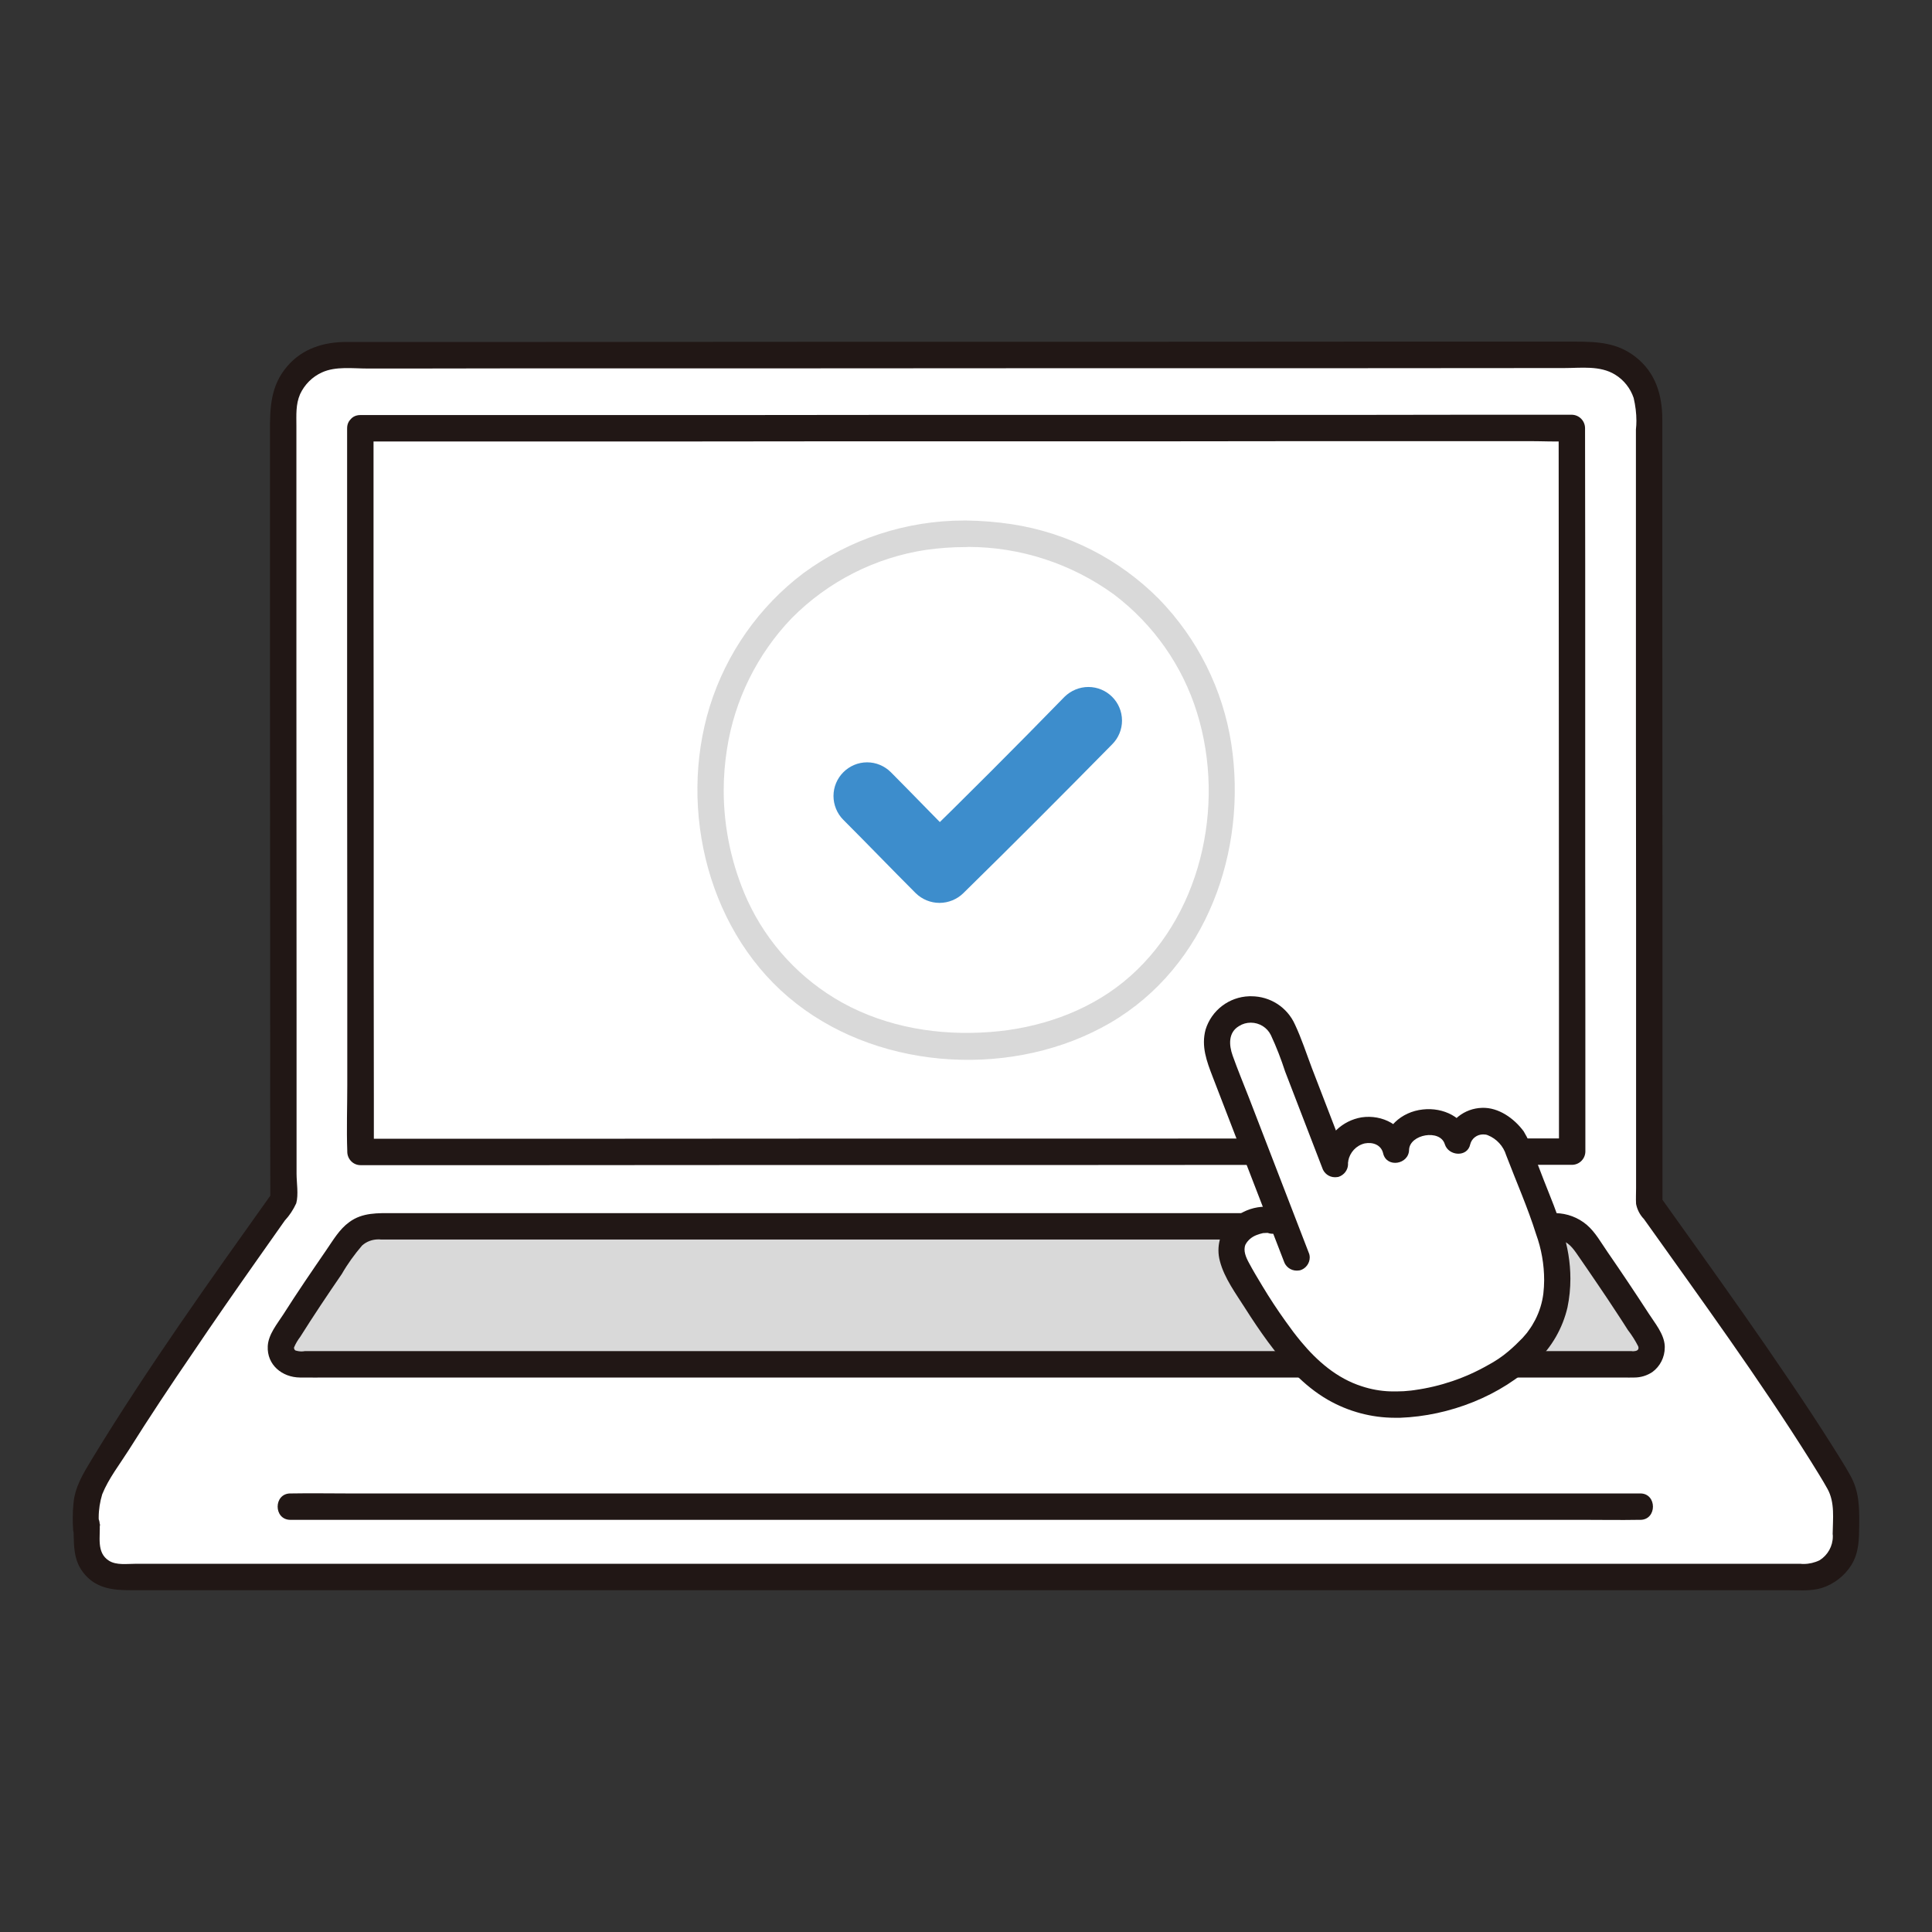
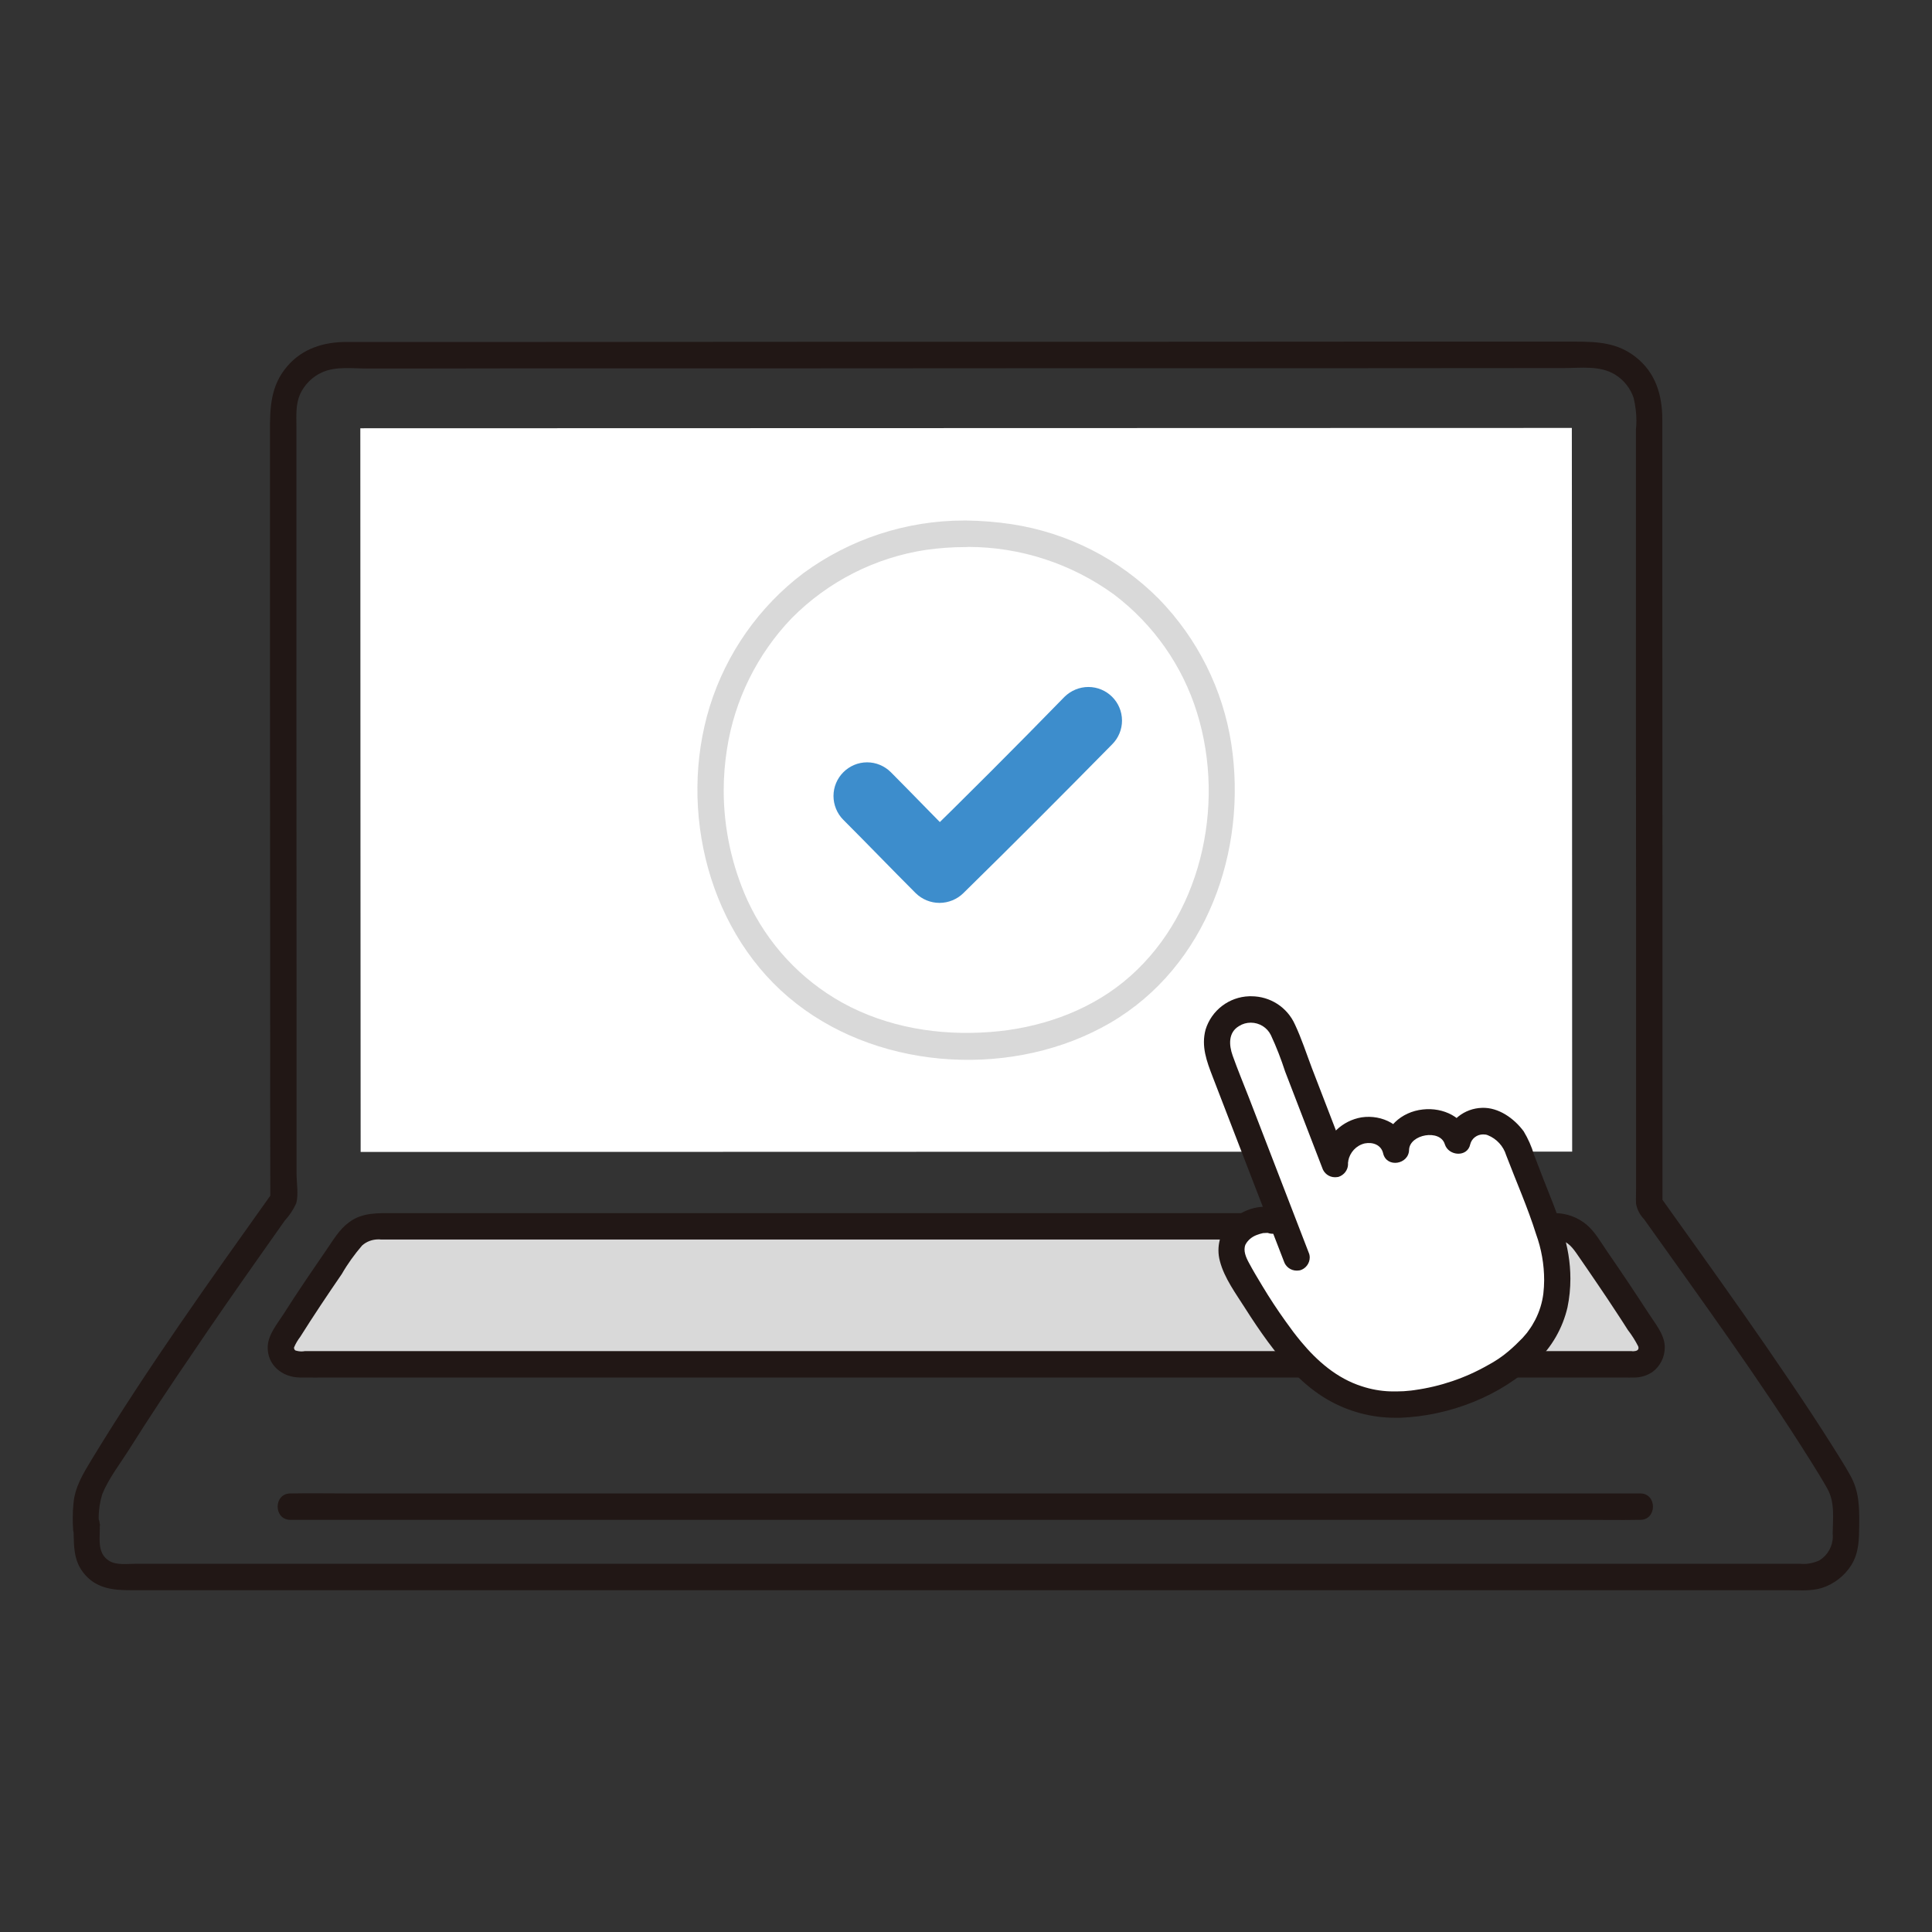
<svg xmlns="http://www.w3.org/2000/svg" xml:space="preserve" width="120px" height="120px" version="1.1" style="shape-rendering:geometricPrecision; text-rendering:geometricPrecision; image-rendering:optimizeQuality; fill-rule:evenodd; clip-rule:evenodd" viewBox="0 0 120 120">
  <rect x="0" y="0" width="120" height="120" fill="#333333" stroke="none" />
  <defs>
    <style type="text/css">
   
    .fil0 {fill:none}
    .fil3 {fill:#211715;fill-rule:nonzero}
    .fil4 {fill:#3D8DCC;fill-rule:nonzero}
    .fil2 {fill:#D9D9D9;fill-rule:nonzero}
    .fil1 {fill:white;fill-rule:nonzero}
   
  </style>
  </defs>
  <g id="Capa_x0020_1">
    <rect class="fil0" x="-0.84" y="0.06" width="120" height="120" />
    <g id="SGA.svg">
-       <path class="fil1" d="M17.6 63.18c0,-11.84 -0.01,-27.54 -0.02,-37.57 0,0 0,0 0,0 0,-1.96 1.59,-3.55 3.55,-3.55 0,0 0,0 0.01,0 15.29,0 59.61,-0.02 77.74,-0.02 0,0 0,0 0,0 1.96,0 3.55,1.59 3.55,3.55 0,0 0,0 0,0 0,13.45 0.01,35.28 0.01,49.19 2.81,3.95 8.84,12.26 11.78,17.29 0.29,0.49 0.45,1.06 0.45,1.64 0,0 0,0 0,0.01 0,0.51 -0.02,1.13 -0.02,1.77 0,1.36 -1.1,2.46 -2.46,2.46l-104.76 0c0,0 0,0 0,0 -1.14,0 -2.06,-0.92 -2.06,-2.05 0,-3.17 -0.01,0.93 -0.01,-2.18 0,0 0,-0.01 0,-0.01 0,-0.58 0.16,-1.15 0.45,-1.64 2.97,-5.09 9.02,-13.66 11.79,-17.55 0,-2.86 0,-6.82 0,-11.34z" />
      <g>
        <path class="fil2" d="M96.62 76.16c0.7,0 1.36,0.35 1.76,0.92 1.34,1.91 2.77,4.02 4.05,6.08 0.1,0.16 0.16,0.35 0.16,0.55 0,0.57 -0.47,1.03 -1.04,1.03l-83.07 0c0,0 0,0 0,0 -0.57,0 -1.04,-0.46 -1.04,-1.03 0,-0.19 0.06,-0.38 0.16,-0.54 1.28,-2.06 2.72,-4.18 4.06,-6.09 0.4,-0.57 1.05,-0.92 1.75,-0.92 0,0 0,0 0,0 15.33,0 57.88,0 73.21,0l0 0zm0 0l0 0 0 0z" />
      </g>
      <path class="fil3" d="M96.62 76.98c0.61,0.02 0.95,0.37 1.28,0.84 0.44,0.64 0.88,1.27 1.31,1.91 0.44,0.64 0.86,1.28 1.28,1.92 0.21,0.32 0.42,0.64 0.62,0.96 0.25,0.32 0.46,0.66 0.64,1.01 0.06,0.16 -0.01,0.28 -0.22,0.3 -0.04,0 -0.07,0.01 -0.1,0.01 -0.04,0 -0.07,-0.01 -0.1,-0.01l-82.4 0c-0.06,0.01 -0.12,0.02 -0.19,0.02 -0.13,0 -0.26,-0.02 -0.39,-0.06 -0.05,-0.03 -0.09,-0.1 -0.09,-0.17 0,0 0,0 0,-0.01 0.1,-0.24 0.23,-0.46 0.39,-0.67 0.83,-1.32 1.7,-2.62 2.58,-3.9 0.36,-0.63 0.79,-1.22 1.26,-1.77 0.28,-0.25 0.64,-0.38 1.02,-0.38 0.05,0 0.1,0 0.15,0.01l8.92 0 11.49 0 52.55 0c1.05,0 1.05,-1.64 0,-1.64l-59.92 0 -10.2 0 -2.07 0c-0.96,0 -1.92,-0.05 -2.74,0.56 -0.61,0.44 -1,1.12 -1.42,1.73 -0.44,0.65 -0.89,1.29 -1.33,1.95 -0.46,0.68 -0.91,1.37 -1.35,2.06 -0.38,0.59 -0.92,1.23 -0.96,1.96 -0.06,1.17 0.9,1.94 2,1.95 0.63,0.01 1.26,0 1.89,0l80.31 0c0.23,0 0.45,0.01 0.68,0 0,0 0,0 0,0 0.4,0 0.79,-0.12 1.12,-0.34 0.48,-0.35 0.77,-0.92 0.77,-1.52 0,-0.03 0,-0.07 0,-0.1 -0.04,-0.75 -0.61,-1.41 -1,-2.02 -0.83,-1.28 -1.68,-2.55 -2.55,-3.81 -0.39,-0.56 -0.76,-1.24 -1.29,-1.69 -0.54,-0.46 -1.23,-0.72 -1.94,-0.73 -1.06,-0.03 -1.06,1.61 0,1.64l0 -0.01z" />
      <path class="fil1" d="M22.38 26.6c0,12.23 0.02,44.95 0.02,44.95 12.71,0 62.92,-0.02 75.25,-0.02 0,-13.23 -0.01,-33.85 -0.02,-44.95 0,0 -64.16,0.02 -75.25,0.02z" />
      <path class="fil3" d="M101.88 92.76l-80.43 0c-1.09,0 -2.18,-0.02 -3.27,0 -0.05,0 -0.1,0 -0.14,0 -1.06,0 -1.06,1.64 0,1.64l80.42 0c1.09,0 2.19,0.02 3.28,0 0.04,0 0.09,0 0.14,0 1.05,0 1.05,-1.64 0,-1.64l0 0z" />
      <path class="fil3" d="M18.42 63.18l-0.01 -21.68 0 -10.44c0,-1.54 0,-3.07 0,-4.6 0,-0.67 -0.05,-1.34 0.23,-1.98 0.28,-0.6 0.76,-1.08 1.36,-1.35 0.85,-0.39 1.91,-0.24 2.82,-0.24l2.73 0 6.51 -0.01 15.92 0 17.88 -0.01 17.23 0 14.07 -0.01c1.05,0 2.22,-0.17 3.16,0.41 0.54,0.33 0.95,0.85 1.15,1.45 0.11,0.47 0.17,0.95 0.17,1.42 0,0.18 -0.01,0.36 -0.03,0.54 0,3.05 0,6.11 0,9.16 0,6.97 0,13.93 0.01,20.9l0 10.18c0,1.56 0,3.12 0,4.68l0 2.2c0,0.32 -0.02,0.66 0,0.98 0.07,0.36 0.24,0.68 0.49,0.94 3.53,4.96 7.13,9.89 10.37,15.05 0.35,0.57 0.71,1.13 1.03,1.71 0.47,0.85 0.33,1.86 0.32,2.8 0.01,0.05 0.01,0.1 0.01,0.15 0,0.6 -0.31,1.16 -0.82,1.48 -0.31,0.15 -0.65,0.23 -0.99,0.23 -0.06,0 -0.13,0 -0.19,-0.01l-103.43 0c-0.53,0 -1.18,0.1 -1.64,-0.19 -0.81,-0.51 -0.52,-1.52 -0.58,-2.32 -0.06,-0.88 -1.4,-1.18 -1.61,-0.22 -0.02,0.19 -0.03,0.38 -0.03,0.57l1.64 0c-0.04,-0.24 -0.06,-0.48 -0.06,-0.71 0,-0.5 0.08,-0.99 0.22,-1.45 0.39,-0.97 1.1,-1.88 1.65,-2.75 1.27,-2.02 2.59,-4.01 3.94,-5.98 1.32,-1.96 2.67,-3.9 4.03,-5.83 0.57,-0.81 1.15,-1.63 1.72,-2.44 0.29,-0.31 0.53,-0.68 0.71,-1.07 0.15,-0.54 0.02,-1.28 0.02,-1.84l0 -9.72c0,-1.05 -1.64,-1.05 -1.64,0 0,3.78 0,7.56 0.01,11.34l0.11 -0.41c-3.86,5.42 -7.75,10.86 -11.21,16.55 -0.53,0.88 -1.05,1.71 -1.13,2.77 -0.03,0.27 -0.04,0.55 -0.04,0.83 0,0.23 0,0.47 0.02,0.7 0,0.46 0.37,0.82 0.82,0.82 0.46,0 0.82,-0.36 0.82,-0.82 0.02,-0.13 0.08,-0.56 -0.02,-0.13l-1.61 -0.22c0.08,1.18 -0.11,2.26 0.75,3.22 0.75,0.84 1.75,0.94 2.79,0.94l102.9 0c0.7,0 1.46,0.07 2.14,-0.13 0.77,-0.24 1.43,-0.75 1.86,-1.43 0.49,-0.79 0.48,-1.65 0.49,-2.55 0.01,-1.07 -0.01,-2.05 -0.55,-3.01 -0.34,-0.62 -0.73,-1.22 -1.11,-1.83 -0.85,-1.35 -1.73,-2.68 -2.63,-4.01 -1.88,-2.79 -3.83,-5.54 -5.79,-8.29 -0.75,-1.05 -1.5,-2.1 -2.25,-3.15l0.11 0.41c0,-6.39 0,-12.79 0,-19.19 0,-6.86 -0.01,-13.71 -0.01,-20.57 0,-2.99 0,-5.97 0,-8.96 0,-1.51 -0.41,-2.91 -1.65,-3.88 -1.12,-0.89 -2.36,-0.96 -3.73,-0.96l-13.58 0 -16.86 0.01 -17.71 0 -16.1 0.01 -12.1 0c-1.4,0 -2.72,0.4 -3.66,1.49 -1.07,1.22 -1.1,2.63 -1.09,4.17 0,3.22 0,6.44 0,9.66 0,7.22 0,14.44 0.01,21.67 0,1.65 0,3.3 0,4.95 0,1.06 1.64,1.06 1.64,0z" />
-       <path class="fil3" d="M21.56 26.6c0,3.03 0,6.06 0,9.09 0,3.81 0,7.63 0,11.44l0.01 11.33 0 8.94c0,1.36 -0.05,2.73 0,4.09 0,0.02 0,0.04 0,0.06 0.01,0.45 0.37,0.82 0.82,0.82l11.2 0 16.37 -0.01 18.26 0 16.68 -0.01 11.81 0 0.94 0c0.45,-0.01 0.81,-0.37 0.82,-0.82 0,-5.97 0,-11.94 -0.01,-17.9l0 -18.5c0,-2.85 -0.01,-5.7 -0.01,-8.55 -0.01,-0.45 -0.37,-0.81 -0.82,-0.82l-1.72 0 -4.74 0 -7.1 0.01 -8.8 0 -9.85 0 -10.26 0 -9.99 0.01 -9.09 0 -7.51 0 -5.31 0 -0.88 0c-1.06,0 -1.06,1.64 0,1.64l4.65 0 7.04 0 8.76 0 9.83 -0.01 10.25 0 10.01 0 9.12 -0.01 7.58 0 5.38 0c0.83,0 1.68,0.05 2.52,0 0.04,0 0.07,0 0.11,0l-0.82 -0.82 0.01 16.39 0.01 18.92 0 9.64 0.82 -0.82 -11.02 0 -16.28 0.01 -18.25 0 -16.77 0.01 -11.97 0 -0.96 0 0.82 0.82c0,-1.11 0,-2.22 0,-3.33 0,-2.82 -0.01,-5.64 -0.01,-8.46l0 -11.16c0,-3.86 -0.01,-7.71 -0.01,-11.56l0 -9.51 0 -0.93c0,-1.05 -1.64,-1.05 -1.64,0z" />
      <path class="fil1" d="M82.93 86.26c-1.03,-0.61 -1.96,-1.42 -2.71,-2.36 -1.25,-1.56 -2.36,-3.23 -3.32,-4.99 -0.44,-0.79 -0.63,-1.62 -0.05,-2.31 0.44,-0.52 1.09,-0.82 1.77,-0.82 0.14,0 0.27,0.01 0.41,0.03l0.69 0.21c-1.06,-2.76 -2.82,-7.31 -3.93,-10.2 -0.38,-0.99 -0.29,-2.42 1.08,-2.95 0.27,-0.12 0.56,-0.18 0.86,-0.18 0.94,0 1.78,0.61 2.06,1.51l3.09 8.04 0.07 -0.35c0.19,-0.95 1,-1.65 1.97,-1.71 0.06,-0.01 0.13,-0.01 0.19,-0.01 0.76,0 1.41,0.52 1.6,1.25 0.05,-0.88 0.73,-1.6 1.61,-1.69 0.97,-0.14 1.99,0.26 2.21,1.13 0.13,-0.72 0.63,-0.99 1.28,-1.19 0.85,-0.26 2.07,0.66 2.37,1.45 0.61,1.58 1.1,2.85 1.78,4.64 0.25,0.68 0.46,1.4 0.63,2.11 0.76,4.31 -1.6,6.02 -2.68,6.94 -1.59,1.12 -3.42,1.89 -5.33,2.24 -1.6,0.29 -3.59,0.39 -5.65,-0.79z" />
      <path class="fil3" d="M81.32 77.89c-1.25,-3.24 -2.5,-6.48 -3.75,-9.72 -0.34,-0.87 -0.7,-1.74 -1.01,-2.61 -0.23,-0.65 -0.28,-1.43 0.4,-1.83 0.22,-0.14 0.47,-0.21 0.73,-0.21 0.53,0 1.02,0.3 1.25,0.78 0.34,0.73 0.63,1.48 0.88,2.25l2.3 5.97c0.11,0.36 0.43,0.6 0.8,0.6 0.07,0 0.14,-0.01 0.21,-0.02 0.35,-0.11 0.6,-0.43 0.6,-0.8 0,-0.07 -0.01,-0.14 -0.03,-0.21l-2.22 -5.76c-0.34,-0.9 -0.64,-1.83 -1.05,-2.7 -0.48,-1.07 -1.54,-1.75 -2.71,-1.75 -0.05,0 -0.09,0 -0.13,0 -1.25,0.04 -2.34,0.87 -2.71,2.07 -0.28,1.04 0.07,1.97 0.44,2.93 0.81,2.1 1.62,4.2 2.43,6.3 0.66,1.72 1.33,3.43 1.99,5.15 0.11,0.35 0.43,0.59 0.8,0.59 0.07,0 0.14,-0.01 0.21,-0.02 0.35,-0.1 0.6,-0.43 0.6,-0.8 0,-0.07 -0.01,-0.14 -0.03,-0.21l0 0z" />
      <path class="fil3" d="M83.74 72.11c0.1,-0.53 0.49,-0.96 1.02,-1.09 0.51,-0.1 1.03,0.09 1.15,0.62 0.22,0.92 1.59,0.69 1.61,-0.22 0.03,-0.97 1.93,-1.31 2.22,-0.35 0.23,0.74 1.41,0.83 1.58,0 0.09,-0.36 0.42,-0.61 0.8,-0.61 0.1,0 0.2,0.01 0.29,0.05 0.55,0.22 0.97,0.68 1.14,1.24 0.62,1.63 1.34,3.25 1.86,4.91 0.33,0.91 0.5,1.88 0.5,2.86 0,0.27 -0.02,0.55 -0.05,0.83 -0.07,0.56 -0.24,1.11 -0.5,1.62 -0.12,0.23 -0.25,0.45 -0.4,0.65 -0.03,0.05 -0.06,0.09 -0.1,0.14 -0.09,0.12 0.12,-0.14 -0.04,0.05 -0.08,0.1 -0.16,0.19 -0.25,0.29 -0.28,0.29 -0.58,0.58 -0.89,0.84 -0.39,0.33 -0.81,0.61 -1.26,0.85 -1.4,0.8 -2.96,1.33 -4.56,1.55 0.11,-0.01 -0.17,0.02 -0.22,0.03 -0.15,0.01 -0.3,0.03 -0.45,0.04 -0.28,0.01 -0.57,0.02 -0.85,0.01 -0.6,-0.02 -1.2,-0.13 -1.77,-0.32 -1.53,-0.49 -2.76,-1.56 -3.77,-2.78 -0.37,-0.45 -0.58,-0.73 -0.95,-1.25 -0.51,-0.71 -0.99,-1.44 -1.44,-2.19 -0.29,-0.48 -0.58,-0.96 -0.84,-1.45 -0.18,-0.33 -0.37,-0.76 -0.21,-1.13 0.15,-0.28 0.4,-0.48 0.69,-0.59 0.13,-0.05 0.26,-0.09 0.4,-0.12 0.06,0 0.13,-0.01 0.19,-0.01 0.01,0 0.03,0 0.04,0 0.19,0 0.01,-0.01 0.13,0.02 1.02,0.27 1.45,-1.31 0.43,-1.58 -0.21,-0.05 -0.42,-0.07 -0.64,-0.07 -0.65,0 -1.28,0.21 -1.8,0.59 -0.7,0.48 -1.12,1.27 -1.12,2.12 0,0.23 0.03,0.45 0.09,0.67 0.27,1.05 1,2.03 1.57,2.93 0.45,0.71 0.92,1.41 1.42,2.09 1.03,1.39 2.19,2.71 3.71,3.59 1.27,0.73 2.71,1.12 4.18,1.12 0.1,0 0.21,0 0.31,0 3.05,-0.11 6.28,-1.35 8.47,-3.49 0.96,-0.91 1.63,-2.08 1.93,-3.37 0.12,-0.58 0.18,-1.18 0.18,-1.78 0,-1.01 -0.17,-2.01 -0.48,-2.96 -0.32,-1.08 -0.77,-2.13 -1.18,-3.18l-0.6 -1.56c-0.15,-0.51 -0.37,-1 -0.64,-1.45 -0.59,-0.8 -1.56,-1.5 -2.59,-1.46 -1.09,0.03 -2.03,0.77 -2.31,1.83l1.58 0c-0.38,-1.26 -1.68,-1.87 -2.94,-1.73 -1.33,0.14 -2.45,1.12 -2.49,2.51l1.61 -0.22c-0.31,-1.32 -1.65,-1.99 -2.93,-1.8 -1.19,0.2 -2.14,1.1 -2.41,2.28 -0.23,1.02 1.35,1.46 1.59,0.43l-0.01 0z" />
      <path class="fil2" d="M60.01 32.33c-0.04,0 -0.09,0 -0.13,0 -3.59,0 -7.09,1.15 -9.98,3.27 -2.75,2.08 -4.78,4.97 -5.81,8.26 -2.01,6.48 -0.06,14.26 5.38,18.48 5.4,4.21 13.62,4.62 19.51,1.18 5.96,-3.49 8.51,-10.68 7.5,-17.31 -0.52,-3.39 -2.1,-6.54 -4.49,-9 -2.47,-2.49 -5.67,-4.12 -9.14,-4.65 -0.94,-0.14 -1.89,-0.22 -2.84,-0.23 -1.05,0 -1.05,1.64 0,1.64 0.04,0 0.07,0 0.11,0 3.26,0 6.44,1.04 9.08,2.96 2.44,1.85 4.25,4.42 5.15,7.34 1.81,5.82 0.22,12.83 -4.57,16.72 -2.31,1.88 -5.3,2.89 -8.28,3.11 -3.16,0.24 -6.39,-0.28 -9.18,-1.82 -2.59,-1.44 -4.65,-3.66 -5.89,-6.35 -0.97,-2.14 -1.48,-4.48 -1.48,-6.84 0,-0.85 0.07,-1.7 0.2,-2.54 0.47,-3.07 1.88,-5.92 4.03,-8.16 2.26,-2.28 5.2,-3.77 8.36,-4.24 0.8,-0.11 1.6,-0.17 2.4,-0.17 0.03,0 0.05,0 0.07,0 1.06,-0.01 1.06,-1.65 0,-1.65z" />
      <path class="fil4" d="M52.38 50.92c1.51,1.51 2.99,3.05 4.5,4.56 0.39,0.38 0.92,0.6 1.47,0.6 0.56,0 1.09,-0.22 1.48,-0.6 3.11,-3.05 6.19,-6.14 9.25,-9.25 0.39,-0.39 0.61,-0.92 0.61,-1.47 0,-1.16 -0.94,-2.09 -2.09,-2.09 -0.55,0 -1.08,0.22 -1.48,0.61 -3.04,3.12 -6.12,6.2 -9.24,9.25l2.95 0c-1.51,-1.51 -2.99,-3.05 -4.49,-4.56 -0.4,-0.4 -0.93,-0.62 -1.48,-0.62 -1.15,0 -2.09,0.94 -2.09,2.09 0,0.55 0.22,1.09 0.61,1.48l0 0z" />
    </g>
  </g>
</svg>